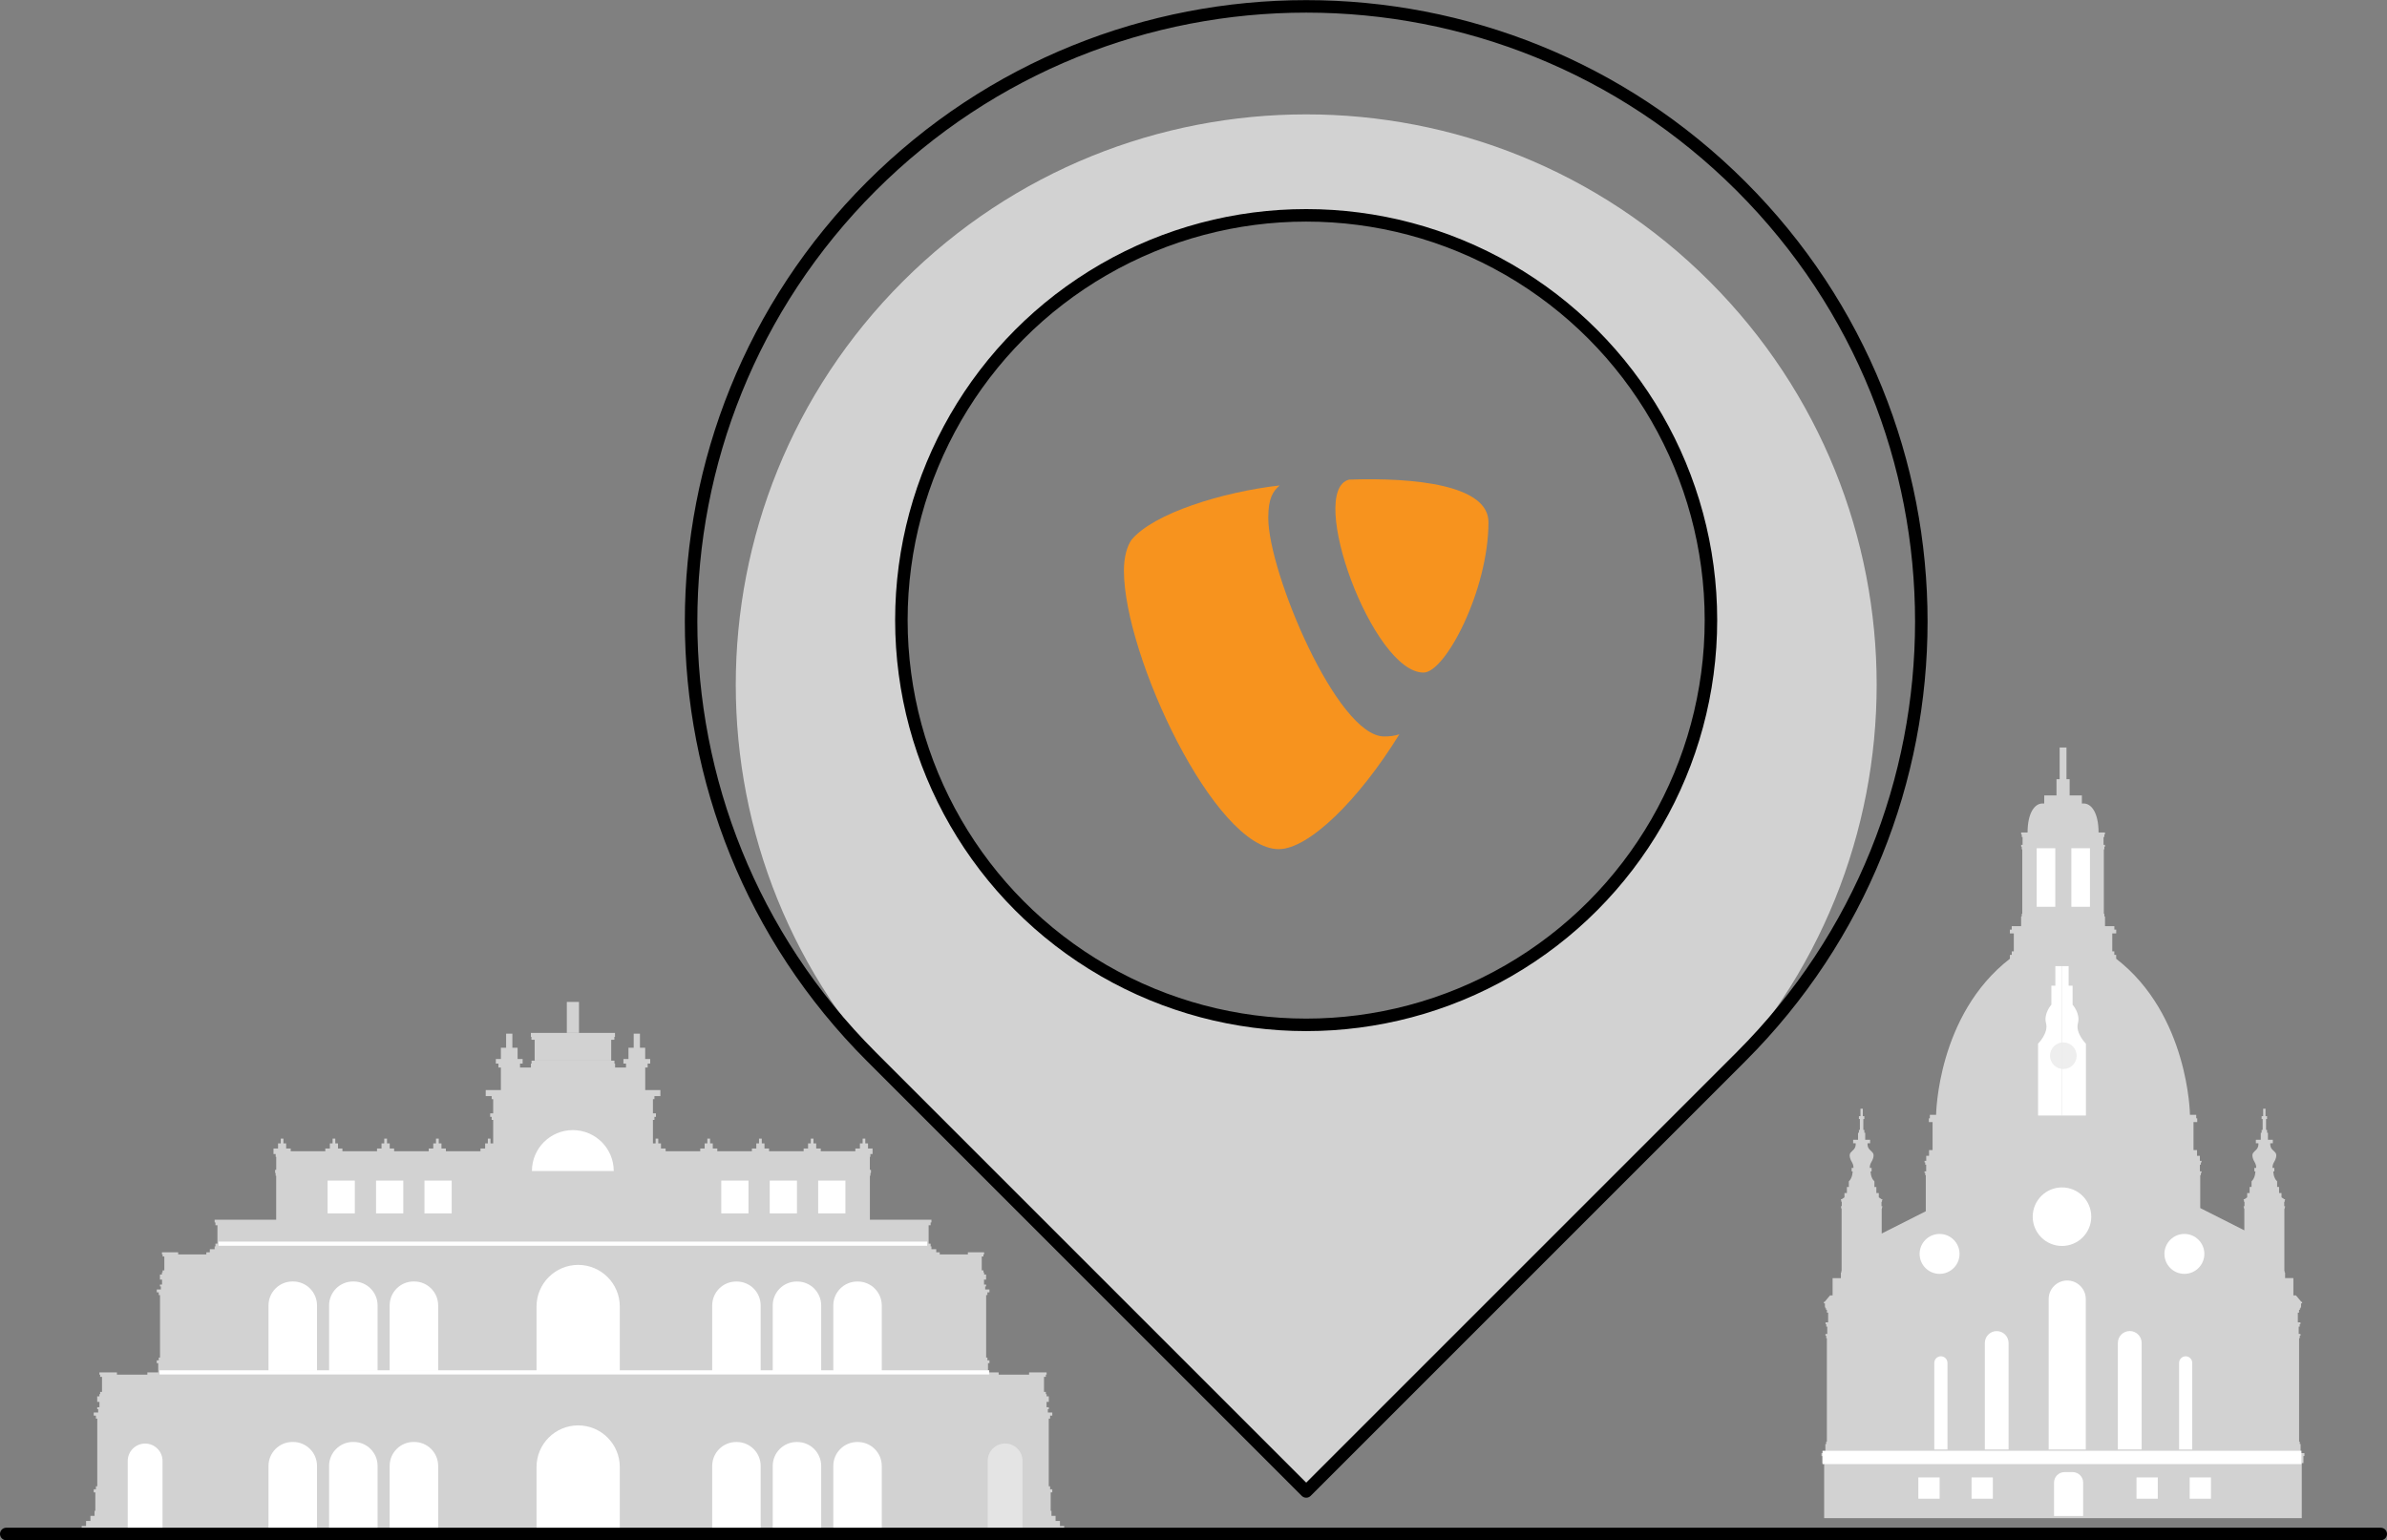
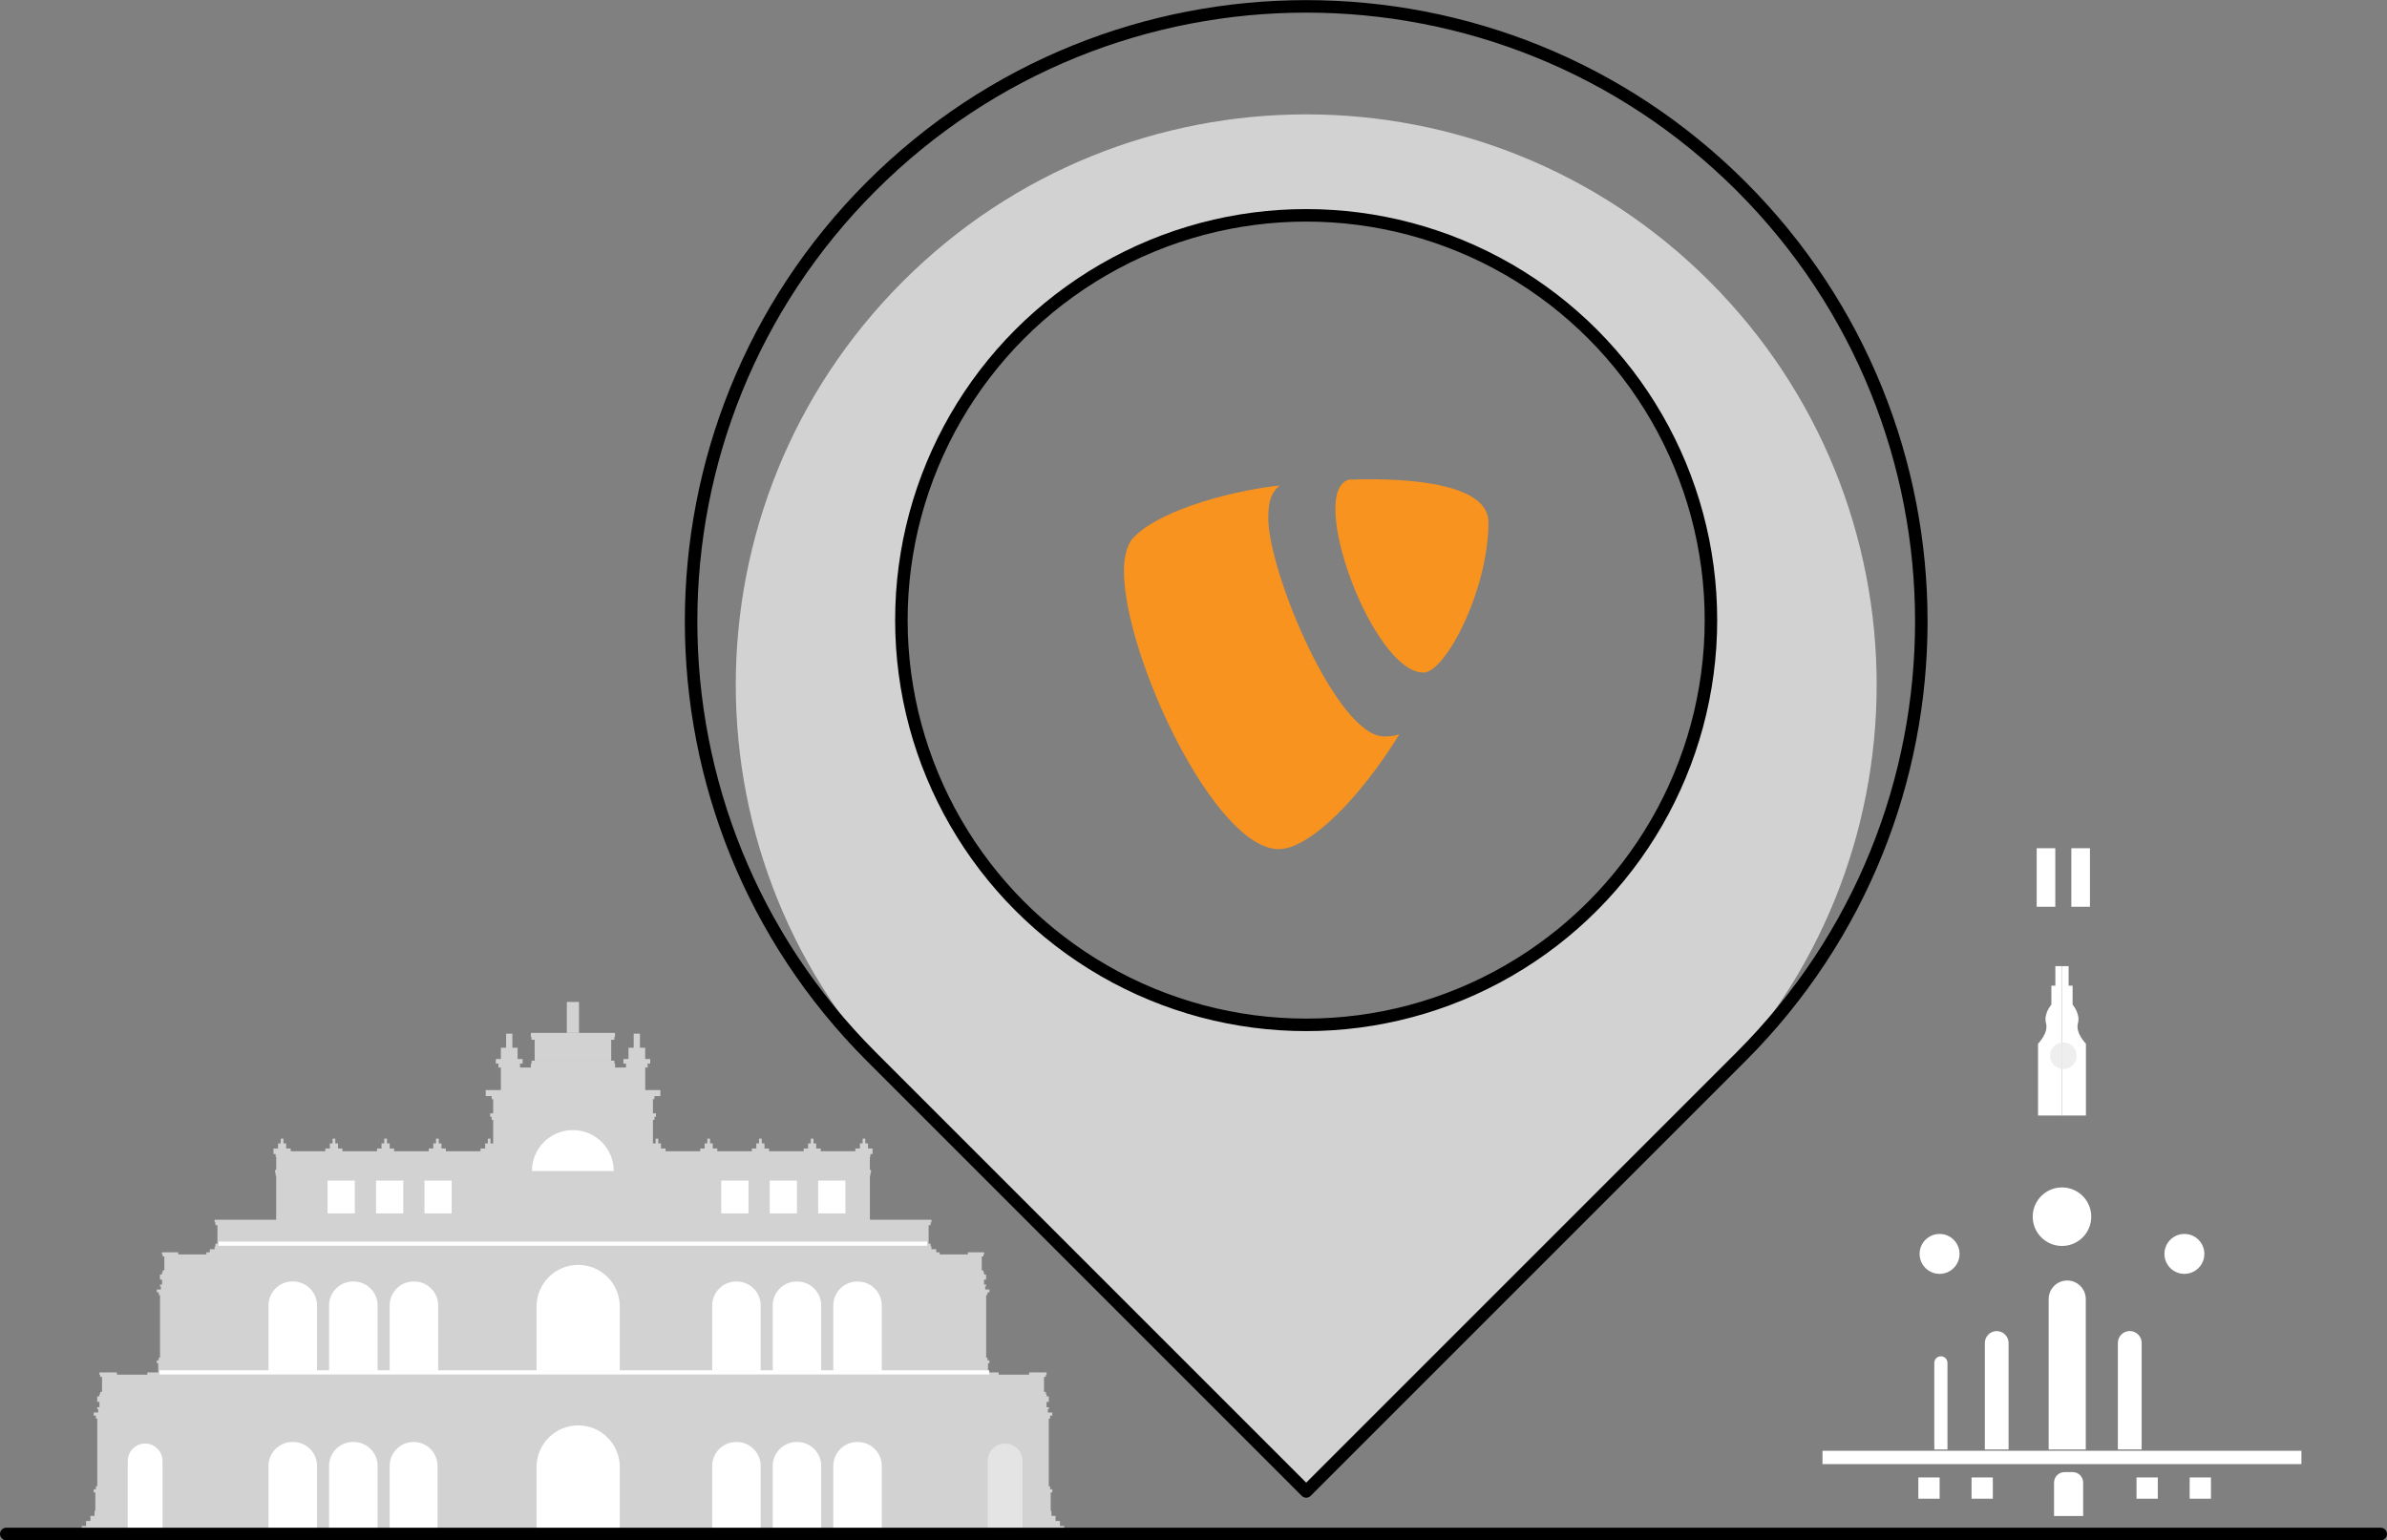
<svg xmlns="http://www.w3.org/2000/svg" id="Layer_2" width="492.58" height="317.86" viewBox="0 0 492.58 317.86">
  <rect x="0" y="0" width="492.58" height="317.86" fill="#808080" stroke="none" />
  <defs>
    <style>.cls-1{fill:#fff;}.cls-2{fill:#f7931e;}.cls-3{stroke:#fff;stroke-miterlimit:10;stroke-width:.86px;}.cls-3,.cls-4{fill:none;}.cls-5{fill:#e9e9e9;opacity:.78;}.cls-4{stroke:#000;stroke-linecap:round;stroke-linejoin:round;stroke-width:2.58px;}</style>
  </defs>
  <g id="New">
    <rect class="cls-5" x="116.97" y="206.77" width="2.51" height="6.39" />
    <polygon class="cls-5" points="126.78 214.58 126.13 214.58 126.13 218.89 123.23 218.89 121.44 218.89 115.02 218.89 113.23 218.89 110.33 218.89 110.33 214.58 109.67 214.58 109.67 213.98 109.55 213.98 109.55 213.16 126.91 213.16 126.91 213.98 126.78 213.98 126.78 214.58" />
    <path class="cls-5" d="M16.86,314.92v1.04s202.74,0,202.74,0v-1.04s-.87,0-.87,0v-1.04s-.9,0-.9,0v-1.04s-.85,0-.85,0v-1.04s-.16,0-.16,0v-3.82h.33s0-.64,0-.64h-.45v-.62s-.28,0-.28,0v-13.96h.28s0-.62,0-.62h.45s0-.64,0-.64h-.92v-.68h.2s0-.41,0-.41h-.46v-1.1h.46s0-.41,0-.41v-.73s-.45,0-.45,0v-.46s-.16,0-.16,0v-.46s-.38,0-.38,0v-3.1h.38s0-.46,0-.46h.16s0-.46,0-.46h-3.62s0,.46,0,.46h-6.28v-.46s-2.2,0-2.2,0v-1.9h.3s0-.59,0-.59h-.42v-.57s-.26,0-.26,0v-12.9h.26s0-.57,0-.57h.42s0-.59,0-.59h-.88v-.63h.19s0-.38,0-.38h-.43v-1.02h.43s0-.38,0-.38v-.67s-.41,0-.41,0v-.43s-.14,0-.14,0v-.43s-.35,0-.35,0v-2.86h.35s0-.43,0-.43h.14s0-.43,0-.43h-3.35s0,.43,0,.43h-5.81v-.43s-.72,0-.72,0v-.65s-.99,0-.99,0v-.57s-.17,0-.17,0v-.57s-.41,0-.41,0v-3.8h.41s0-.57,0-.57h.17s0-.57,0-.57h-1.96s-1.96,0-1.96,0h-6.8s-1.98,0-1.98,0v-.99s0-.57,0-.57v-1.54s0-.57,0-.57v-1.55s0-.57,0-.57v-1.54s0-.57,0-.57v-1.17h.11s0-.57,0-.57h.11s0-.66,0-.66h-.23v-2.68h.11s0-.57,0-.57h.45s0-1.15,0-1.15h-.94v-1.04s-.56,0-.56,0v-.99s-.55,0-.55,0v.99h-.56s0,1.04,0,1.04h-.94s0,.57,0,.57h-7.14v-.57s-.94,0-.94,0v-1.04s-.02,0-.02,0h-.54v-.99s-.02,0-.02,0h-.52s-.02,0-.02,0v.99h-.54s-.02,0-.02,0v1.04h-.91s0,.57,0,.57h-7.14v-.57s0,0,0,0h-.94v-1.04s-.02,0-.02,0h-.54v-.99s-.02,0-.02,0h-.55s0,.99,0,.99h-.54s-.02,0-.02,0v1.04h-.91s0,.57,0,.57h-7.14v-.57s-.93,0-.93,0v-1.04s-.02,0-.02,0h-.54v-.99s-.02,0-.02,0h-.52s-.02,0-.02,0v.99h-.56s0,1.04,0,1.04h-.91s0,.57,0,.57h-7.14v-.57s-.96,0-.96,0v-1.04s-.56,0-.56,0v-.99s-.55,0-.55,0v.99h-.55v-.55s0-.63,0-.63v-1.76s0-.63,0-.63v-1.28h.31s0-.63,0-.63h.31s0-.72,0-.72h-.62v-2.93h.31s0-.63,0-.63h1.23s0-1.25,0-1.25h-3.13v-4.65h.5s0-.82,0-.82h.53s0-.94,0-.94h-1.04v-2.33s-1.08,0-1.08,0v-2.9s-1.29,0-1.29,0v2.9h-1.08s0,2.33,0,2.33h-1.04s0,.94,0,.94h.53v.82h-2.25v-.82s-.13,0-.13,0v-.6s-17.11,0-17.11,0v.6h-.13s0,.82,0,.82h-2.25v-.82h.54s0-.94,0-.94h-1.04v-2.33s-1.08,0-1.08,0v-2.9s-1.29,0-1.29,0v2.9h-1.08s0,2.33,0,2.33h-1.04s0,.94,0,.94h.54v.82s.5,0,.5,0v4.65h-3.13s0,1.25,0,1.25h1.23v.63s.31,0,.31,0v2.93h-.62s0,.72,0,.72h.31v.63s.31,0,.31,0v1.28s0,.63,0,.63v1.76s0,.63,0,.63v.55h-.55v-.99s-.55,0-.55,0v.99h-.56s0,1.04,0,1.04h-.96s0,.57,0,.57h-7.14v-.57s-.91,0-.91,0v-1.04s-.02,0-.02,0h-.54v-.99s-.02,0-.02,0h-.55s0,.99,0,.99h-.56s0,1.04,0,1.04h-.94s0,.57,0,.57h-7.14v-.57s-.91,0-.91,0v-1.04s-.02,0-.02,0h-.54v-.99s-.02,0-.02,0h-.55s0,.99,0,.99h-.54s-.02,0-.02,0v1.04h-.93s0,.57,0,.57h-7.14v-.57s-.91,0-.91,0v-1.04s-.02,0-.02,0h-.54v-.99s-.02,0-.02,0h-.52s-.02,0-.02,0v.99h-.54s-.02,0-.02,0v1.04h-.94s0,.57,0,.57h-7.14v-.57s-.94,0-.94,0v-1.04s-.56,0-.56,0v-.99s-.55,0-.55,0v.99h-.56s0,1.04,0,1.04h-.94s0,1.15,0,1.15h.45v.57s.11,0,.11,0v2.68h-.23s0,.66,0,.66h.11v.57s.11,0,.11,0v1.17s0,.57,0,.57v1.54s0,.57,0,.57v1.55s0,.57,0,.57v1.54s0,.57,0,.57v.99h-1.98s-6.8,0-6.8,0h-1.96s-1.96,0-1.96,0v.57s.17,0,.17,0v.57s.41,0,.41,0v3.8h-.41s0,.57,0,.57h-.17s0,.57,0,.57h-.99s0,.65,0,.65h-.72s0,.43,0,.43h-5.81v-.43s-3.35,0-3.35,0v.43s.14,0,.14,0v.43s.35,0,.35,0v2.86h-.35s0,.43,0,.43h-.14s0,.43,0,.43h-.41s0,.67,0,.67v.38s.43,0,.43,0v1.02h-.43s0,.38,0,.38h.19v.63h-.85s0,.59,0,.59h.41v.57s.26,0,.26,0v12.9h-.26s0,.57,0,.57h-.41s0,.59,0,.59h.3v1.9h-2.24s0,.46,0,.46h-6.28v-.46s-3.62,0-3.62,0v.46s.16,0,.16,0v.46s.38,0,.38,0v3.1h-.38s0,.46,0,.46h-.16s0,.46,0,.46h-.45s0,.73,0,.73v.41s.46,0,.46,0v1.1h-.46s0,.41,0,.41h.2v.68h-.92s0,.64,0,.64h.45v.62s.28,0,.28,0v13.96h-.28s0,.62,0,.62h-.45s0,.64,0,.64h.33v3.82h-.16s0,1.04,0,1.04h-.85s0,1.04,0,1.04h-.9s0,1.04,0,1.04h-.87Z" />
    <path class="cls-1" d="M110.72,294.15h17.18v13.28c0,4.74-3.85,8.59-8.59,8.59h0c-4.74,0-8.59-3.85-8.59-8.59v-13.28h0Z" transform="translate(238.62 610.18) rotate(-180)" />
    <path class="cls-1" d="M110.72,261.03h17.18v13.28c0,4.74-3.85,8.59-8.59,8.59h0c-4.74,0-8.59-3.85-8.59-8.59v-13.28h0Z" transform="translate(238.62 543.94) rotate(-180)" />
-     <path class="cls-1" d="M80.41,297.59h10v13.5c0,2.72-2.21,4.94-4.94,4.94h-.13c-2.72,0-4.94-2.21-4.94-4.94v-13.5h0Z" transform="translate(170.82 613.61) rotate(-180)" />
+     <path class="cls-1" d="M80.41,297.59h10v13.5c0,2.72-2.21,4.94-4.94,4.94c-2.72,0-4.94-2.21-4.94-4.94v-13.5h0Z" transform="translate(170.82 613.61) rotate(-180)" />
    <path class="cls-1" d="M67.91,297.59h10v13.5c0,2.72-2.21,4.94-4.94,4.94h-.13c-2.72,0-4.94-2.21-4.94-4.94v-13.5h0Z" transform="translate(145.82 613.61) rotate(-180)" />
    <path class="cls-1" d="M55.41,297.59h10v13.5c0,2.72-2.21,4.94-4.94,4.94h-.13c-2.72,0-4.94-2.21-4.94-4.94v-13.5h0Z" transform="translate(120.82 613.61) rotate(-180)" />
    <path class="cls-1" d="M26.35,297.9h7.19v14.53c0,1.98-1.61,3.59-3.59,3.59h0c-1.98,0-3.59-1.61-3.59-3.59v-14.53h0Z" transform="translate(59.9 613.93) rotate(-180)" />
    <path class="cls-1" d="M151.9,297.59h.13c2.72,0,4.94,2.21,4.94,4.94v13.5h-10v-13.5c0-2.72,2.21-4.94,4.94-4.94Z" />
    <path class="cls-1" d="M164.39,297.59h.13c2.72,0,4.94,2.21,4.94,4.94v13.5h-10v-13.5c0-2.72,2.21-4.94,4.94-4.94Z" />
    <path class="cls-1" d="M176.89,297.59h.13c2.72,0,4.94,2.21,4.94,4.94v13.5h-10v-13.5c0-2.72,2.21-4.94,4.94-4.94Z" />
    <path class="cls-1" d="M80.41,264.47h10v13.5c0,2.72-2.21,4.94-4.94,4.94h-.13c-2.72,0-4.94-2.21-4.94-4.94v-13.5h0Z" transform="translate(170.82 547.37) rotate(-180)" />
    <path class="cls-1" d="M67.91,264.47h10v13.5c0,2.72-2.21,4.94-4.94,4.94h-.13c-2.72,0-4.94-2.21-4.94-4.94v-13.5h0Z" transform="translate(145.82 547.37) rotate(-180)" />
    <path class="cls-1" d="M55.41,264.47h10v13.5c0,2.72-2.21,4.94-4.94,4.94h-.13c-2.72,0-4.94-2.21-4.94-4.94v-13.5h0Z" transform="translate(120.82 547.37) rotate(-180)" />
    <path class="cls-1" d="M151.9,264.47h.13c2.72,0,4.94,2.21,4.94,4.94v13.5h-10v-13.5c0-2.72,2.21-4.94,4.94-4.94Z" />
    <path class="cls-1" d="M164.39,264.47h.13c2.72,0,4.94,2.21,4.94,4.94v13.5h-10v-13.5c0-2.72,2.21-4.94,4.94-4.94Z" />
    <path class="cls-1" d="M176.89,264.47h.13c2.72,0,4.94,2.21,4.94,4.94v13.5h-10v-13.5c0-2.72,2.21-4.94,4.94-4.94Z" />
    <path class="cls-5" d="M207.42,297.9h0c1.98,0,3.59,1.61,3.59,3.59v14.53h-7.19v-14.53c0-1.98,1.61-3.59,3.59-3.59Z" />
    <rect class="cls-1" x="168.83" y="243.64" width="5.62" height="6.77" transform="translate(343.29 494.05) rotate(-180)" />
    <rect class="cls-1" x="158.83" y="243.64" width="5.62" height="6.77" transform="translate(323.29 494.05) rotate(-180)" />
    <rect class="cls-1" x="148.84" y="243.64" width="5.62" height="6.77" transform="translate(303.3 494.05) rotate(-180)" />
    <rect class="cls-1" x="87.6" y="243.64" width="5.62" height="6.77" transform="translate(180.81 494.05) rotate(-180)" />
    <rect class="cls-1" x="77.6" y="243.64" width="5.62" height="6.77" transform="translate(160.82 494.05) rotate(-180)" />
    <rect class="cls-1" x="67.6" y="243.64" width="5.62" height="6.77" transform="translate(140.82 494.05) rotate(-180)" />
    <path class="cls-1" d="M126.65,241.66c0-4.66-3.78-8.44-8.44-8.44-4.66,0-8.44,3.78-8.44,8.44" />
    <line class="cls-3" x1="204.14" y1="283.22" x2="32.92" y2="283.22" />
    <line class="cls-3" x1="191.33" y1="256.66" x2="45.1" y2="256.66" />
    <path class="cls-5" d="M352.79,58.08h0c-45.97-45.97-120.51-45.97-166.48,0h0c-45.97,45.97-45.97,120.51,0,166.48l83.24,83.24,83.24-83.24c45.97-45.97,45.97-120.51,0-166.48ZM269.69,211.51c-46.13,0-83.53-37.4-83.53-83.53s37.4-83.53,83.53-83.53,83.53,37.4,83.53,83.53-37.4,83.53-83.53,83.53Z" />
    <path class="cls-4" d="M269.54,1.29h0c70.07,0,126.96,56.89,126.96,126.96v126.96h-126.96c-70.07,0-126.96-56.89-126.96-126.96h0C142.58,58.18,199.47,1.29,269.54,1.29Z" transform="translate(169.64 -153.03) rotate(45)" />
    <path class="cls-2" d="M261.72,106.88c0-4.15,1-5.51,2.35-6.7-11.77,1.36-25.97,5.7-30.59,11.24-.91,1.36-1.55,3.52-1.55,6.34,0,17.55,18.74,57.48,31.95,57.48,6.15,0,16.47-10.05,24.89-23.7-1.16.36-1.99.44-3.16.44-9.69-.03-23.89-33.89-23.89-45.1Z" />
    <path class="cls-2" d="M278.39,98.98c-8.81,2.33,4.87,39.82,15.37,39.82,4.51,0,13.4-17.03,13.4-31.04,0-7.66-15.18-9.25-28.76-8.78Z" />
    <line class="cls-4" x1="1.29" y1="316.57" x2="491.29" y2="316.57" />
    <circle class="cls-4" cx="269.54" cy="127.97" r="83.53" />
-     <path class="cls-5" d="M375.88,299.88v.61s.2,0,.2,0v1.46s.35,0,.35,0v1.27s0,.85,0,.85v1.27s0,.85,0,.85v1.27s0,.85,0,.85v1.27s0,.85,0,.85v1.27s0,.85,0,.85v.76s8.45,0,8.45,0h6.5s.49,0,.49,0h5.93s2.46,0,2.46,0h4.04s2.34,0,2.34,0h6.31s3.18,0,3.18,0h2.93s.28,0,.28,0h12.76s.27,0,.27,0h2.93s3.18,0,3.18,0h6.3s2.34,0,2.34,0h4.04s2.46,0,2.46,0h5.93s.49,0,.49,0h6.5s8.45,0,8.45,0v-.76s0-.85,0-.85v-1.06s0-.21,0-.21v-1.06s0-.85,0-.85v-1.06s0-.21,0-.21v-1.06s0-.85,0-.85v-1.06s0-.21,0-.21v-1.06s0-.85,0-.85v-.21h.35s0-1.46,0-1.46h.2s0-.61,0-.61h-.79v-1.87s-.17,0-.17,0v-.51s-.14,0-.14,0v-21.34h.14s0-.51,0-.51h.15s0-.36,0-.36h-.37v-1.51h.21s0-.51,0-.51h.15s0-.36,0-.36h-.54v-2.01h.25s0-.23,0-.23v-.35h.18s0-.33,0-.33h.17s0-.27,0-.27h.07s0-.74,0-.74h.21s0-.3,0-.3h-.14l-1.13-1.34h-.53v-.56s0-.39,0-.39v-.73s0-.39,0-.39v-.73s0-.39,0-.39v-.38s-1.71,0-1.71,0v-1.13s-.08,0-.08,0v-.31s-.07,0-.07,0v-12.87h.07s0-.31,0-.31h.07s0-.22,0-.22h-.17v-.91h.1s0-.31,0-.31h.07s0-.22,0-.22h-.16l-.57-.39v-.88s-.5,0-.5,0v-1.26s-.4,0-.4,0v-1.16c-.8-.72-.79-2.05-.79-2.05h.21s0-.36,0-.36v-.36s-.38,0-.38,0c0-1.05.5-1.21.73-2.15.23-.94-.28-1.12-.79-1.66-.51-.55-.39-1.28-.39-1.28h.52s0-.36,0-.36v-.36s-1.01,0-1.01,0v-1.45s-.18,0-.18,0v-.59s-.21,0-.21,0v-2.24h.21s0-.59,0-.59h-.32v-1.54s-.48,0-.48,0v1.54h-.32s0,.59,0,.59h.21v2.24h-.21s0,.59,0,.59h-.18s0,1.45,0,1.45h-1.01s0,.36,0,.36v.36s.52,0,.52,0c0,0,.11.73-.39,1.28-.51.55-1.02.72-.79,1.66.23.95.73,1.11.73,2.15h-.38s0,.36,0,.36v.36s.21,0,.21,0c0,0,0,1.33-.79,2.05v1.16h-.4s0,1.26,0,1.26h-.5s0,.88,0,.88l-.58.39h-.15s0,.22,0,.22h.07v.31s.1,0,.1,0v.91h-.17s0,.22,0,.22h.07v.31s.07,0,.07,0v4.45s-9.1-4.6-9.1-4.6v-6.78h.13s0-.46,0-.46h.14s0-.33,0-.33h-.34v-1.38h.2s0-.46,0-.46h.14s0-.33,0-.33h-.35v-1.04s-.58,0-.58,0v-1.18s-.73,0-.73,0v-.72s0-5.06,0-5.06h.77s0-.78,0-.78h-.21v-.72s-1.29,0-1.29,0c0,0-.23-20.63-15.25-32.23h.02s0-.78,0-.78h-.38v-.72s-.42,0-.42,0v-3.71h.81s0-.78,0-.78h-.38v-.72s-1.93,0-1.93,0v-2s-.13,0-.13,0v-.54s-.11,0-.11,0v-13.31h.11s0-.54,0-.54h.12s0-.39,0-.39h-.29v-1.62h.17s0-.54,0-.54h.12s0-.39,0-.39h-1.32c0-4.04-1.47-5.98-3.06-5.98h-.38v-1.66s-2.53,0-2.53,0v-3.35s-.65,0-.65,0v-6.54s-1.41,0-1.41,0v6.54h-.65s0,3.35,0,3.35h-2.53s0,1.66,0,1.66h-.38c-1.58,0-3.06,1.94-3.06,5.98h-1.32s0,.39,0,.39h.12v.54s.17,0,.17,0v1.62h-.29s0,.39,0,.39h.12v.54s.11,0,.11,0v13.31h-.11s0,.54,0,.54h-.13s0,2,0,2h-1.94s0,.72,0,.72h-.38s0,.78,0,.78h.81v3.71h-.42s0,.72,0,.72h-.38s0,.78,0,.78h.02c-15.03,11.6-15.25,32.23-15.25,32.23h-1.29s0,.72,0,.72h-.21s0,.78,0,.78h.77v5.06s0,.72,0,.72h-.73s0,1.18,0,1.18h-.58s0,1.04,0,1.04h-.35s0,.33,0,.33h.14v.46s.2,0,.2,0v1.38h-.34s0,.33,0,.33h.14v.46s.12,0,.12,0v7.44s-9.1,4.6-9.1,4.6v-5.11h.06s0-.31,0-.31h.07s0-.22,0-.22h-.17v-.91h.1s0-.31,0-.31h.07s0-.22,0-.22h-.15l-.58-.39v-.88s-.5,0-.5,0v-1.26s-.4,0-.4,0v-1.16c-.8-.72-.79-2.05-.79-2.05h.21s0-.36,0-.36v-.36s-.38,0-.38,0c0-1.05.5-1.21.73-2.15.23-.94-.28-1.12-.79-1.66-.51-.55-.39-1.28-.39-1.28h.52s0-.36,0-.36v-.36s-1.01,0-1.01,0v-1.45s-.18,0-.18,0v-.59s-.21,0-.21,0v-2.24h.21s0-.59,0-.59h-.32v-1.54s-.48,0-.48,0v1.54h-.32s0,.59,0,.59h.2v2.24h-.2s0,.59,0,.59h-.18s0,1.45,0,1.45h-1.01s0,.36,0,.36v.36s.52,0,.52,0c0,0,.11.73-.39,1.28-.51.55-1.02.72-.79,1.66.23.95.73,1.11.73,2.15h-.38s0,.36,0,.36v.36s.21,0,.21,0c0,0,0,1.33-.79,2.05v1.16h-.4s0,1.26,0,1.26h-.5s0,.88,0,.88l-.57.39h-.16s0,.22,0,.22h.07v.31s.1,0,.1,0v.91h-.17s0,.22,0,.22h.07v.31s.07,0,.07,0v12.87h-.07s0,.31,0,.31h-.08s0,1.13,0,1.13h-1.71s0,.38,0,.38v.39s0,.73,0,.73v.39s0,.73,0,.73v.95h-.53s-1.13,1.34-1.13,1.34h-.14s0,.3,0,.3h.21v.74s.07,0,.07,0v.27s.17,0,.17,0v.33s.18,0,.18,0v.58s.25,0,.25,0v2.01h-.54s0,.36,0,.36h.15v.51s.21,0,.21,0v1.51h-.37s0,.36,0,.36h.15v.51s.14,0,.14,0v21.34h-.14s0,.51,0,.51h-.17s0,1.87,0,1.87h-.79Z" />
    <path class="cls-1" d="M425.51,199.38h1.37v4.03s.82,0,.82,0v3.93s1.65,1.83,1.1,3.84,1.65,4.21,1.65,4.21v14.82h-4.94" />
    <path class="cls-1" d="M425.51,199.38h-1.37v4.03h-.82v3.93s-1.65,1.83-1.1,3.84-1.65,4.21-1.65,4.21v14.82h4.94" />
    <path class="cls-1" d="M423.86,303.79h6.01v6.89c0,1.2-.97,2.17-2.17,2.17h-1.67c-1.2,0-2.17-.97-2.17-2.17v-6.89h0Z" transform="translate(853.74 616.65) rotate(-180)" />
    <path class="cls-1" d="M422.77,264.26h7.66v31.04c0,2.11-1.72,3.83-3.83,3.83h0c-2.11,0-3.83-1.72-3.83-3.83v-31.04h0Z" transform="translate(853.19 563.39) rotate(-180)" />
    <path class="cls-1" d="M409.59,274.69h4.91v21.98c0,1.35-1.1,2.45-2.45,2.45h0c-1.35,0-2.45-1.1-2.45-2.45v-21.98h0Z" transform="translate(824.09 573.82) rotate(-180)" />
    <path class="cls-1" d="M399.16,279.9h2.71v17.87c0,.75-.61,1.36-1.36,1.36h0c-.75,0-1.36-.61-1.36-1.36v-17.87h0Z" transform="translate(801.03 579.03) rotate(-180)" />
    <path class="cls-1" d="M439.5,274.69h0c1.35,0,2.45,1.1,2.45,2.45v21.98h-4.91v-21.98c0-1.35,1.1-2.45,2.45-2.45Z" />
-     <path class="cls-1" d="M451.03,279.9h0c.75,0,1.36.61,1.36,1.36v17.87h-2.71v-17.87c0-.75.61-1.36,1.36-1.36Z" />
    <rect class="cls-1" x="427.43" y="175.04" width="3.84" height="12.08" transform="translate(858.71 362.17) rotate(-180)" />
    <rect class="cls-1" x="420.3" y="175.04" width="3.84" height="12.08" transform="translate(844.43 362.17) rotate(-180)" />
    <circle class="cls-5" cx="425.79" cy="217.87" r="2.75" />
    <circle class="cls-1" cx="425.51" cy="251.09" r="6.04" />
    <circle class="cls-1" cx="400.25" cy="258.77" r="4.12" />
    <circle class="cls-1" cx="450.77" cy="258.77" r="4.12" />
    <rect class="cls-1" x="406.84" y="304.89" width="4.39" height="4.39" transform="translate(818.08 614.18) rotate(-180)" />
    <rect class="cls-1" x="395.86" y="304.89" width="4.39" height="4.39" transform="translate(796.12 614.18) rotate(-180)" />
    <rect class="cls-1" x="451.87" y="304.89" width="4.39" height="4.39" transform="translate(908.12 614.18) rotate(-180)" />
    <rect class="cls-1" x="440.88" y="304.89" width="4.39" height="4.39" transform="translate(886.16 614.18) rotate(-180)" />
    <rect class="cls-1" x="376.1" y="299.4" width="98.83" height="2.75" transform="translate(851.02 601.55) rotate(-180)" />
  </g>
</svg>